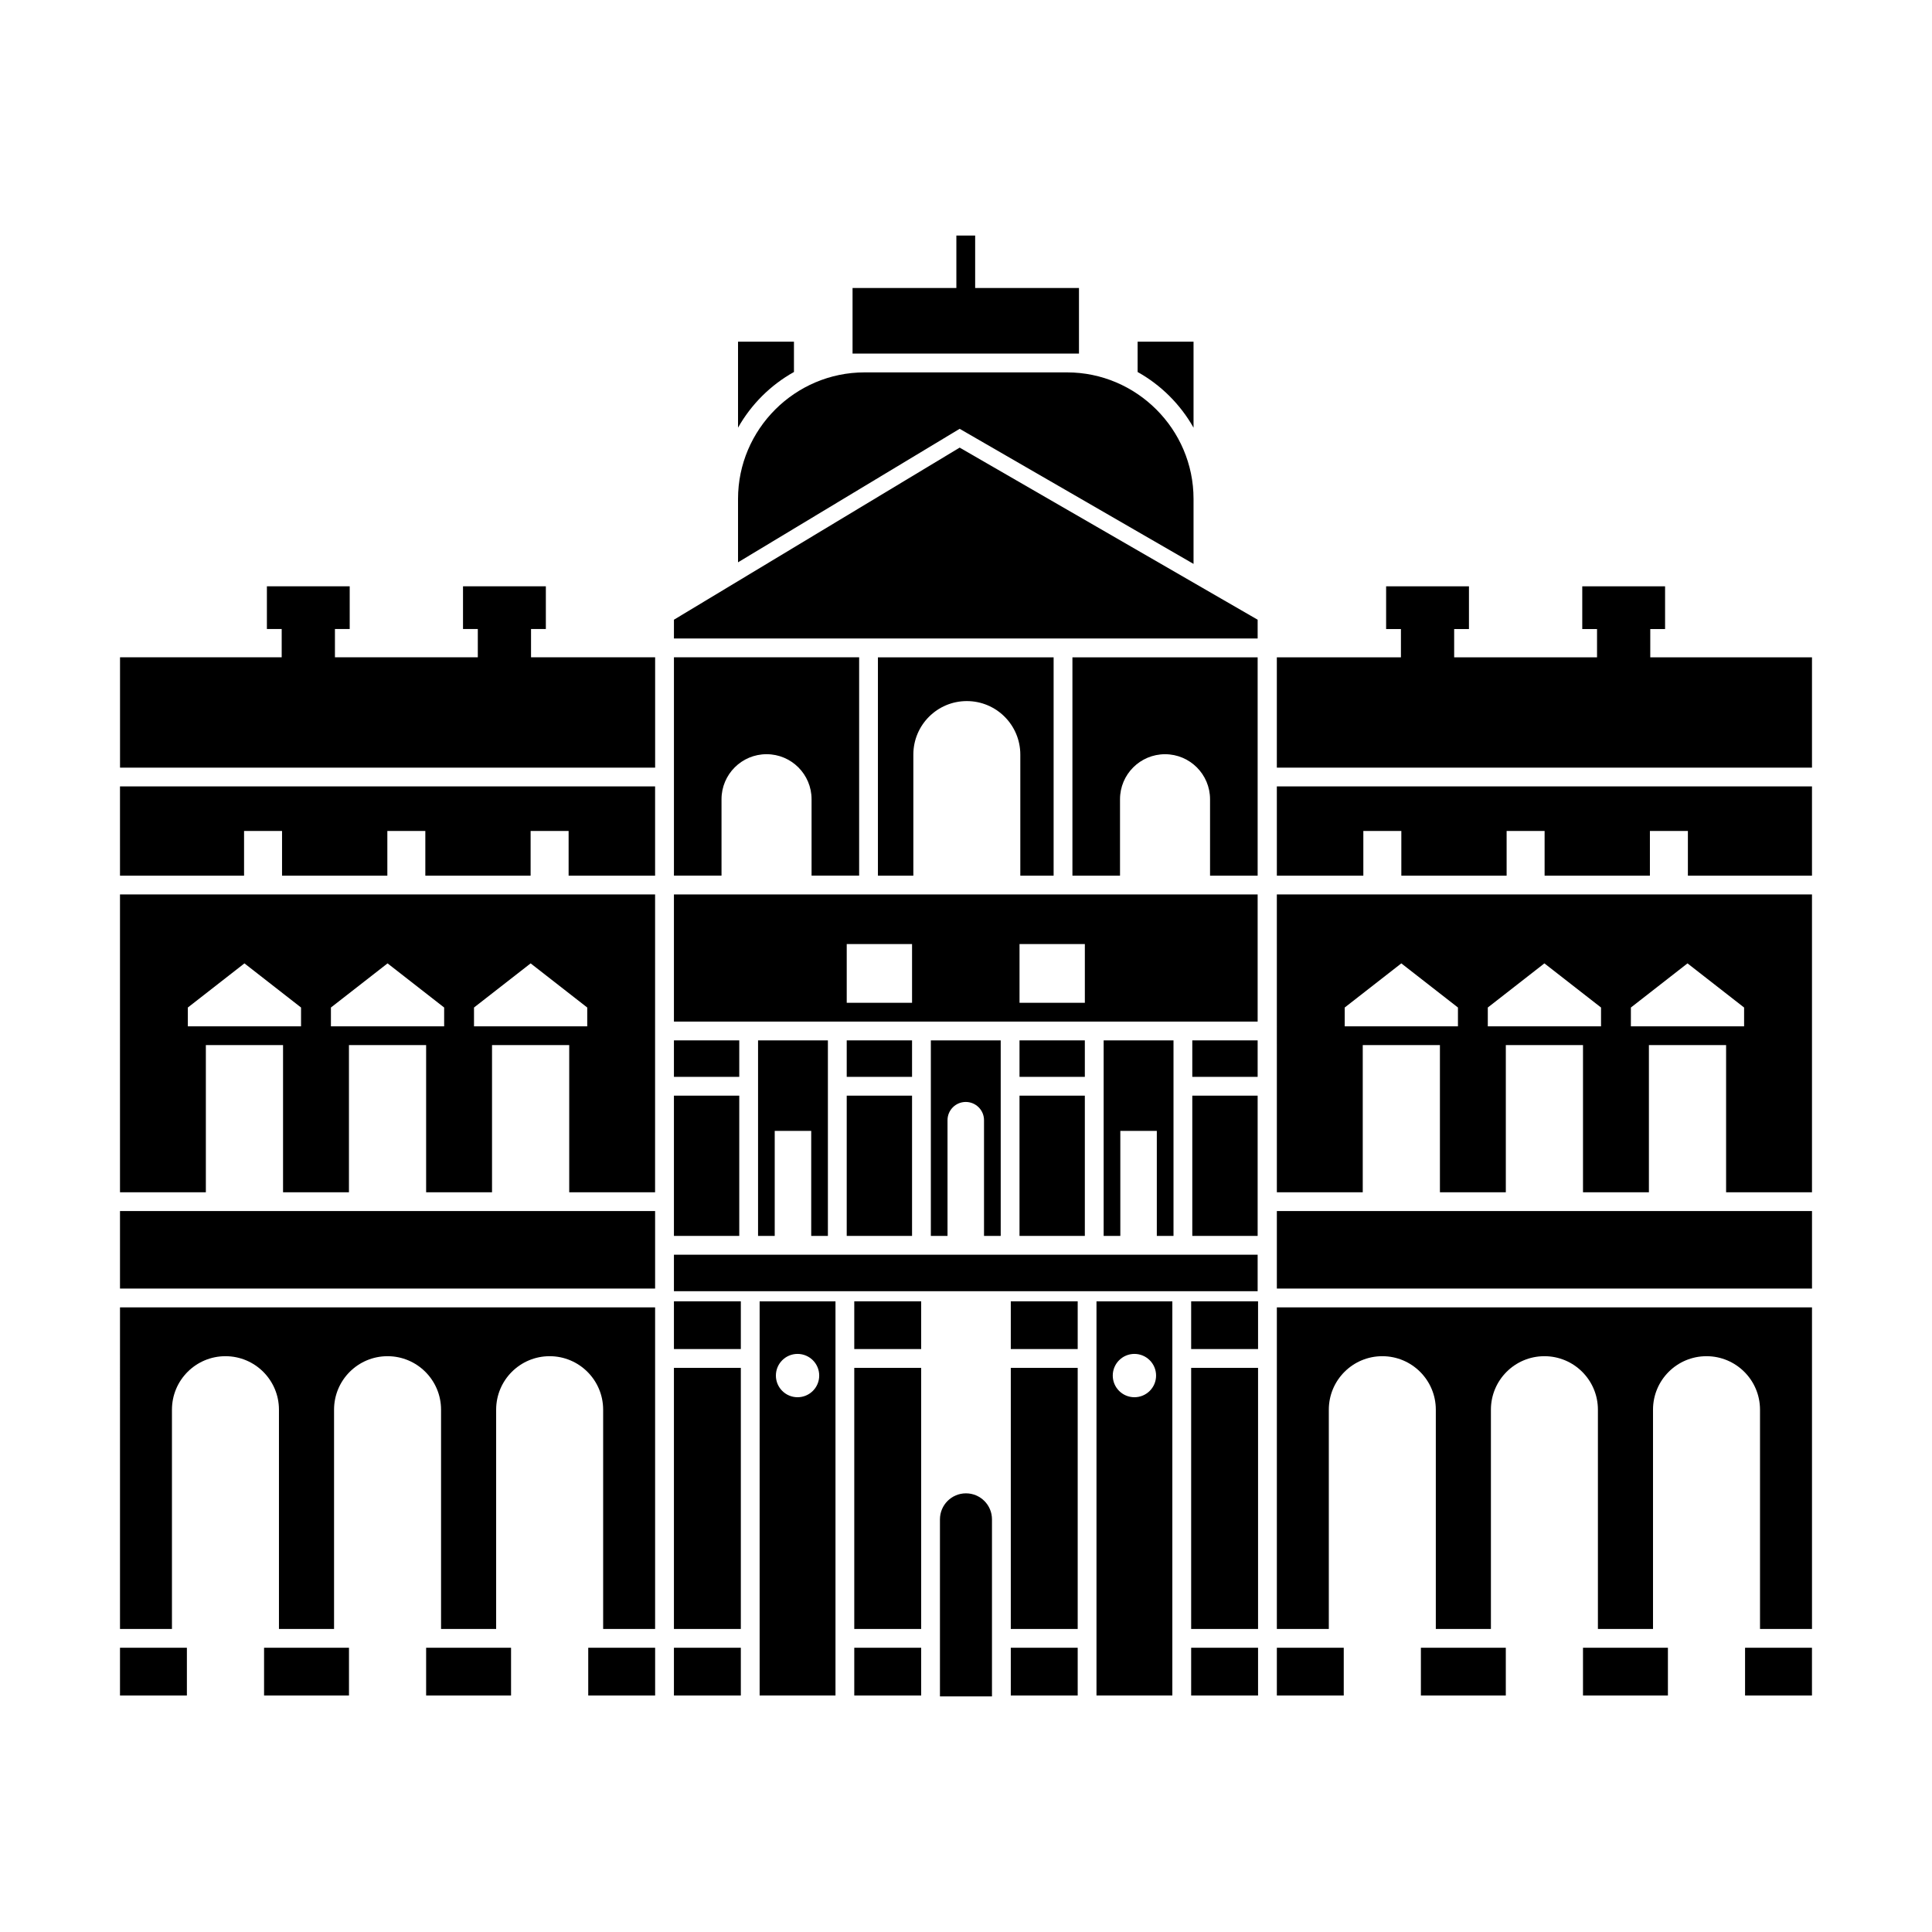
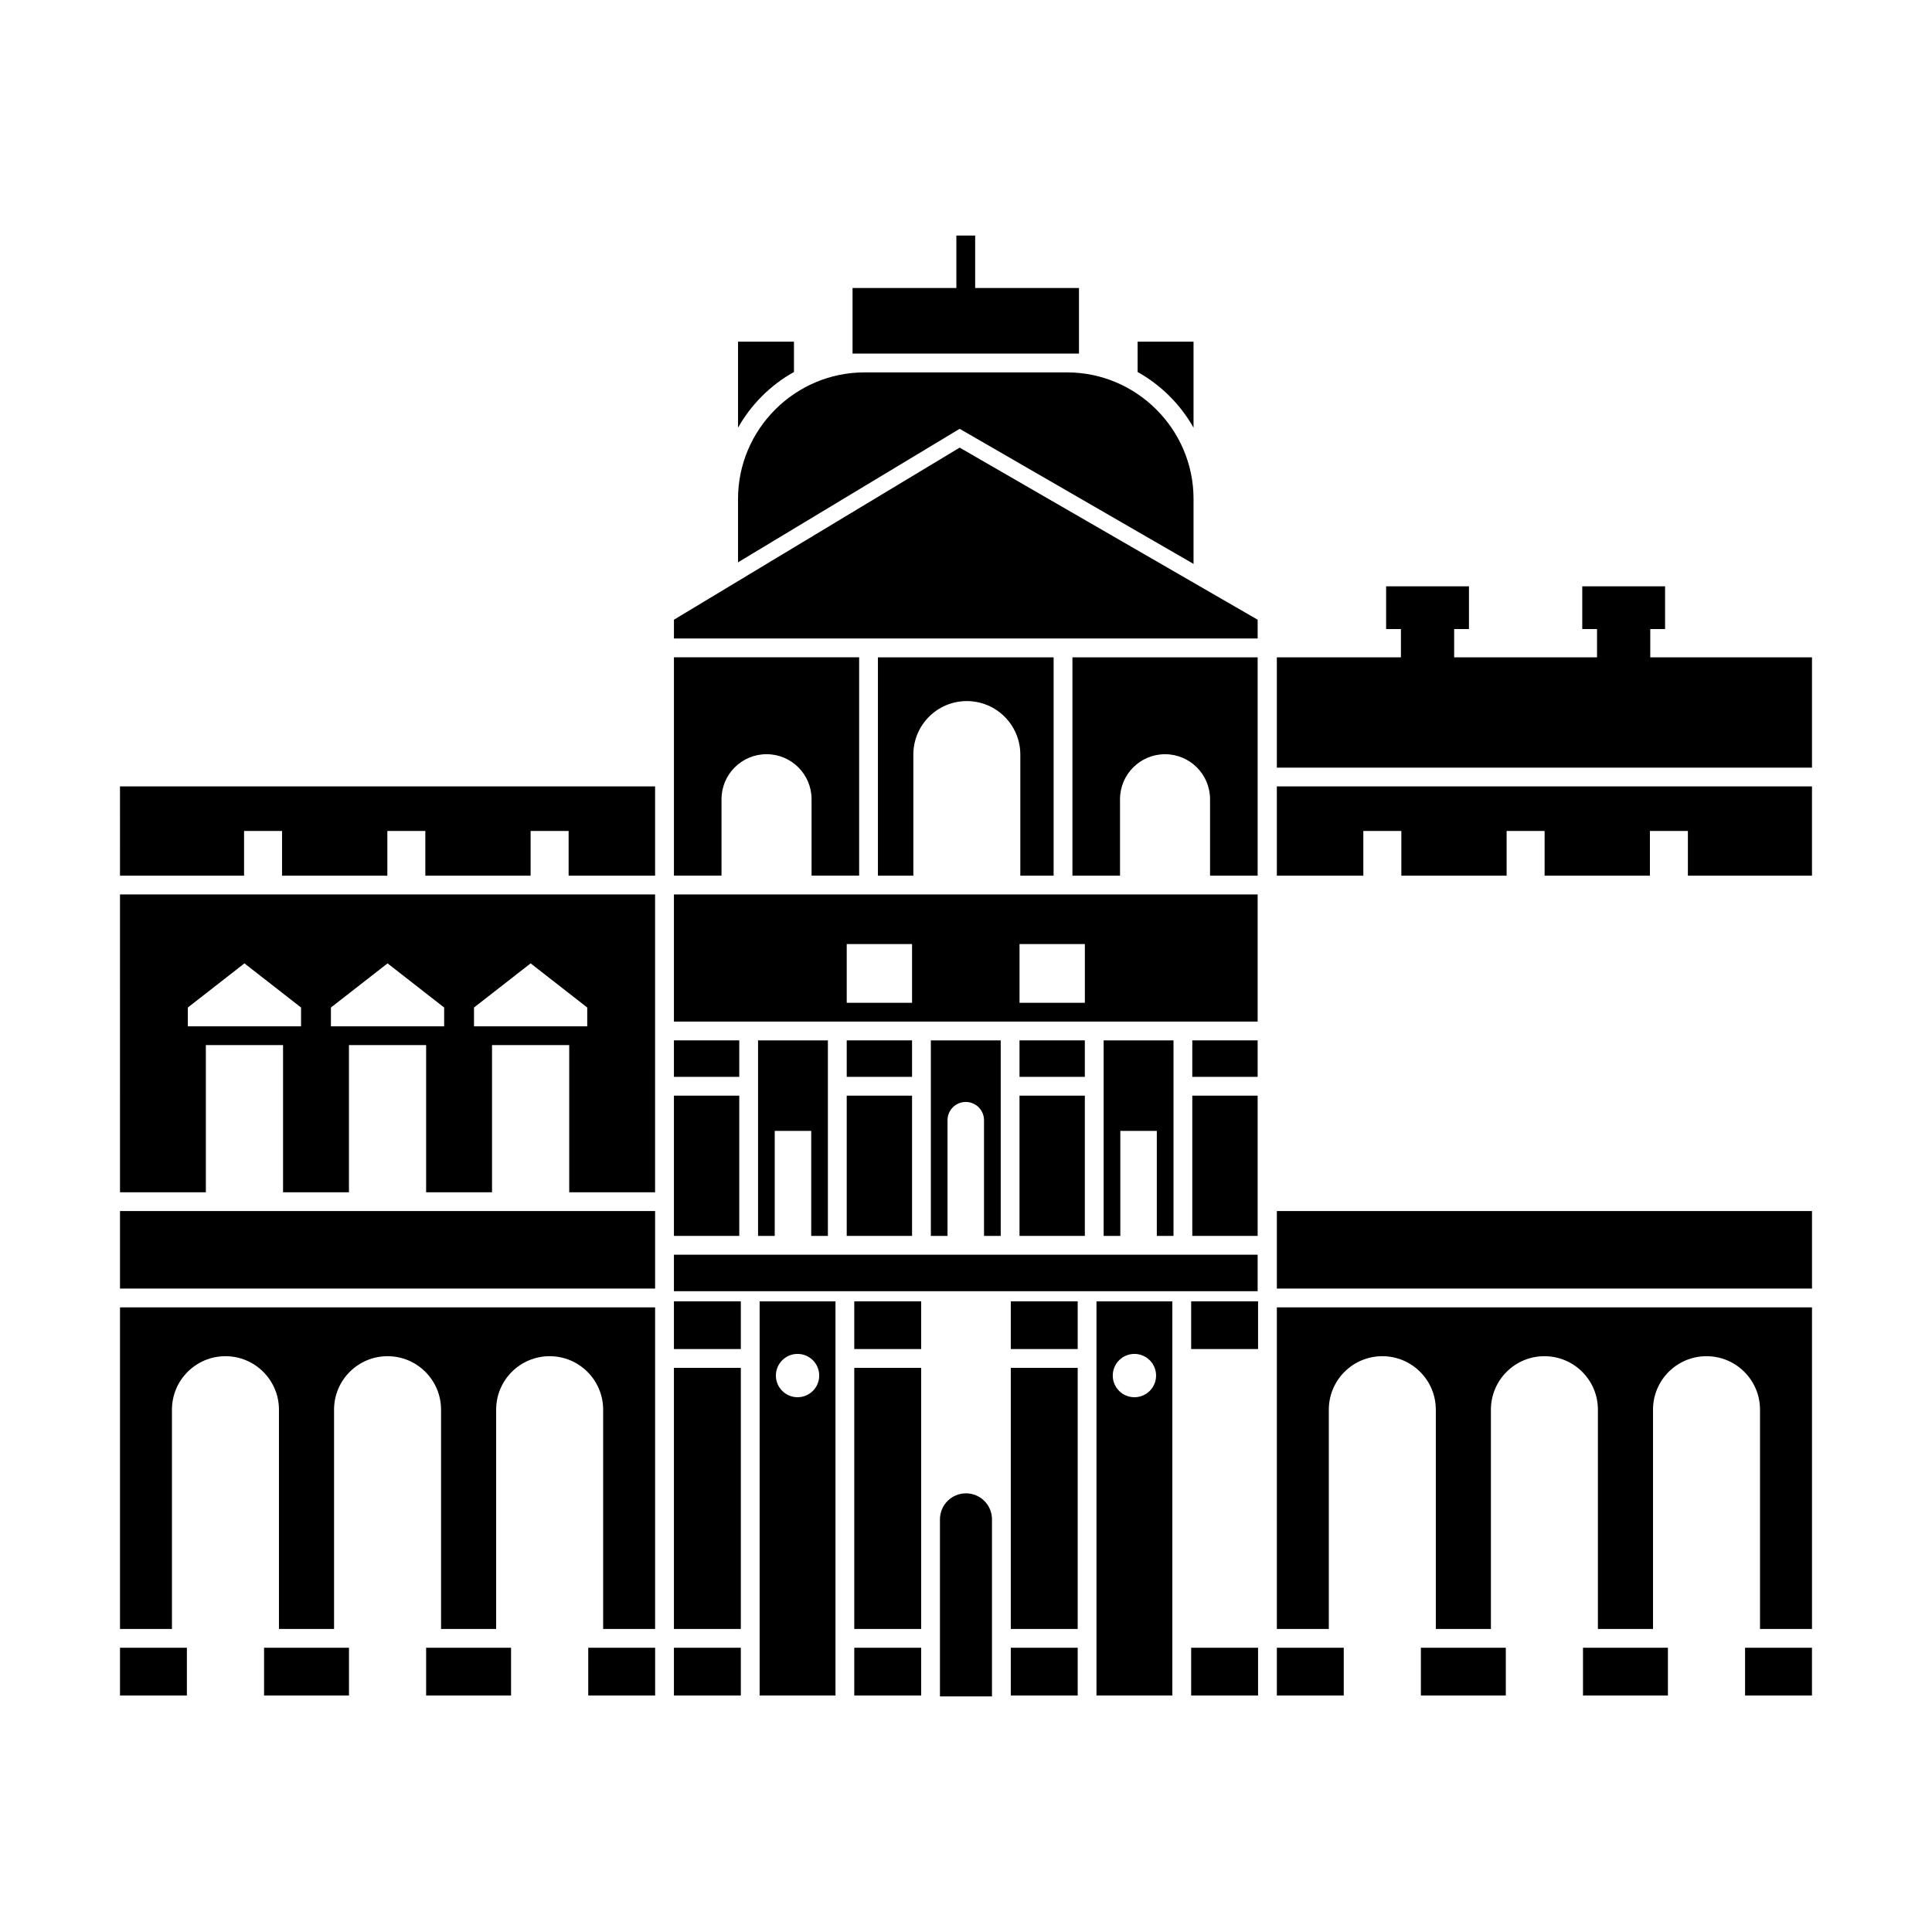
<svg xmlns="http://www.w3.org/2000/svg" fill="#000000" width="800px" height="800px" version="1.1" viewBox="144 144 512 512">
  <g>
    <path d="m429.94 220.32h-27.512v-13.895h-4.981v13.895h-27.512v17.387h60.004z" />
    <path d="m399.99 539.75c-3.809 0-6.894 3.09-6.894 6.898v46.918h13.789v-46.918c0.004-3.809-3.082-6.898-6.894-6.898z" />
    <path d="m322.6 476.51h154.69v9.672h-154.69z" />
    <path d="m322.6 419.71h17.312v9.668h-17.312z" />
    <path d="m368.39 419.71h17.312v9.668h-17.312z" />
    <path d="m322.6 434.36h17.312v37.168h-17.312z" />
    <path d="m368.39 434.36h17.312v37.168h-17.312z" />
    <path d="m459.97 419.71h17.32v9.668h-17.32z" />
    <path d="m414.18 419.71h17.312v9.668h-17.312z" />
    <path d="m459.97 434.36h17.32v37.168h-17.32z" />
    <path d="m414.18 434.36h17.312v37.168h-17.312z" />
    <path d="m477.29 409.75v-28.711h-154.69v33.691h154.69zm-91.586 0h-17.312v-15.566h17.312zm45.793 0h-17.312v-15.566h17.312z" />
    <path d="m175.8 575.69h13.77v-58.109c0-7.832 6.348-14.176 14.18-14.176 7.832 0 14.176 6.348 14.176 14.176v58.109h14.602v-58.109c0-7.832 6.344-14.176 14.176-14.176 7.836 0 14.18 6.348 14.18 14.176v58.109h14.602v-58.109c0-7.832 6.344-14.176 14.176-14.176 7.828 0 14.18 6.348 14.18 14.176v58.109h13.77v-85.223h-141.81z" />
    <path d="m256.93 580.67h22.504v12.652h-22.504z" />
    <path d="m299.89 580.67h17.727v12.652h-17.727z" />
    <path d="m322.6 580.67h17.727v12.652h-17.727z" />
    <path d="m322.6 488.86h17.727v12.652h-17.727z" />
    <path d="m322.6 506.5h17.727v69.191h-17.727z" />
    <path d="m370.39 580.67h17.73v12.652h-17.73z" />
    <path d="m370.39 488.86h17.73v12.652h-17.73z" />
    <path d="m370.39 506.5h17.73v69.191h-17.73z" />
    <path d="m175.8 580.67h17.727v12.652h-17.727z" />
    <path d="m213.98 580.67h22.504v12.652h-22.504z" />
    <path d="m175.8 464.94h141.81v20.543h-141.81z" />
    <path d="m345.31 593.32h20.102v-104.45h-20.102zm10.047-90.52c3.172 0 5.742 2.57 5.742 5.742 0 3.168-2.566 5.738-5.742 5.738-3.168 0-5.738-2.57-5.738-5.738 0-3.172 2.57-5.742 5.738-5.742z" />
    <path d="m175.8 459.96h22.754v-39h20.457v39h17.465v-39h20.453v39h17.465v-39h20.457v39h22.754l0.004-78.918h-141.81zm93.816-48.957 15.008-11.699 15 11.699v4.981h-30.008zm-37.918 0 15.008-11.699 15 11.699v4.981h-30.008zm-37.918 0 15-11.699 15 11.699v4.981h-30z" />
    <path d="m175.8 376.06h32.879v-11.848h10.066v11.848h27.906v-11.848h10.066v11.848h27.902v-11.848h10.07v11.848h22.918v-23.652h-141.81z" />
-     <path d="m284.73 310.7h3.926v-11.324h-21.953v11.324h3.922v7.496h-37.863v-7.496h3.914v-11.324h-21.945v11.324h3.922v7.496h-42.844v29.234h141.81v-29.234h-32.887z" />
    <path d="m482.38 575.69h13.77v-58.109c0-7.832 6.352-14.176 14.18-14.176 7.832 0 14.176 6.348 14.176 14.176v58.109h14.602v-58.109c0-7.832 6.344-14.176 14.18-14.176 7.832 0 14.176 6.348 14.176 14.176v58.109h14.602v-58.109c0-7.832 6.344-14.176 14.176-14.176s14.18 6.348 14.18 14.176v58.109h13.777v-85.223h-141.82z" />
    <path d="m520.55 580.67h22.504v12.652h-22.504z" />
    <path d="m482.38 580.67h17.727v12.652h-17.727z" />
    <path d="m459.67 580.67h17.727v12.652h-17.727z" />
    <path d="m459.67 488.86h17.727v12.652h-17.727z" />
-     <path d="m459.67 506.5h17.727v69.191h-17.727z" />
    <path d="m411.87 580.67h17.73v12.652h-17.73z" />
    <path d="m411.87 488.86h17.73v12.652h-17.73z" />
    <path d="m411.87 506.5h17.73v69.191h-17.73z" />
    <path d="m606.46 580.67h17.73v12.652h-17.73z" />
    <path d="m563.51 580.67h22.504v12.652h-22.504z" />
    <path d="m482.38 464.94h141.82v20.543h-141.82z" />
    <path d="m434.58 593.32h20.102v-104.45h-20.102zm10.055-90.52c3.168 0 5.738 2.57 5.738 5.742 0 3.168-2.566 5.738-5.738 5.738s-5.742-2.57-5.742-5.738c0-3.172 2.57-5.742 5.742-5.742z" />
-     <path d="m482.38 459.96h22.762v-39h20.453v39h17.465v-39h20.453v39h17.465v-39h20.457v39h22.762v-78.918h-141.82zm93.824-48.957 15-11.699 15 11.699v4.981h-30.004zm-37.922 0 15-11.699 15.008 11.699v4.981h-30.008zm-37.918 0 15-11.699 15.008 11.699v4.981h-30.008z" />
    <path d="m482.38 376.06h22.918v-11.848h10.07v11.848h27.902v-11.848h10.066v11.848h27.906v-11.848h10.066v11.848h32.887v-23.652h-141.82z" />
    <path d="m581.34 318.2v-7.496h3.922v-11.324h-21.945v11.324h3.914v7.496h-37.863v-7.496h3.922v-11.324h-21.953v11.324h3.926v7.496h-32.887v29.234h141.82v-29.234z" />
    <path d="m335.21 355.8c0-6.586 5.344-11.93 11.938-11.93 6.59 0 11.926 5.344 11.926 11.93v20.254h12.609v-57.863h-49.082v57.863h12.609z" />
    <path d="m477.29 376.06v-57.863h-49.086v57.863h12.613v-20.254c0-6.586 5.34-11.93 11.938-11.93 6.582 0 11.922 5.344 11.922 11.93v20.254z" />
    <path d="m423.22 376.06v-57.863h-46.562v57.863h9.387v-32.09c0-7.832 6.344-14.176 14.168-14.176 7.832 0 14.18 6.348 14.18 14.176v32.09z" />
    <path d="m460.3 293.44v-17.23c0-18.441-15.09-33.523-33.523-33.523h-53.668c-18.434 0-33.523 15.086-33.523 33.523v16.809l58.734-35.379z" />
    <path d="m354.39 242.59 0.016-0.023v-8.016h-14.82v22.785c3.488-6.172 8.617-11.289 14.805-14.746z" />
    <path d="m460.3 257.34v-22.785h-14.82v8.016l0.016 0.023c6.188 3.457 11.316 8.574 14.805 14.746z" />
    <path d="m477.29 308.23-78.969-45.609-75.719 45.609v4.981h154.69z" />
    <path d="m363.4 471.53v-51.816h-18.508v51.816h4.418v-27.832h9.672v27.832z" />
    <path d="m409.2 471.53v-51.816h-18.516v51.816h4.418v-30.668c0-2.668 2.164-4.832 4.836-4.832s4.836 2.164 4.836 4.832v30.668z" />
    <path d="m454.99 471.53v-51.816h-18.512v51.816h4.418v-27.832h9.672v27.832z" />
  </g>
</svg>